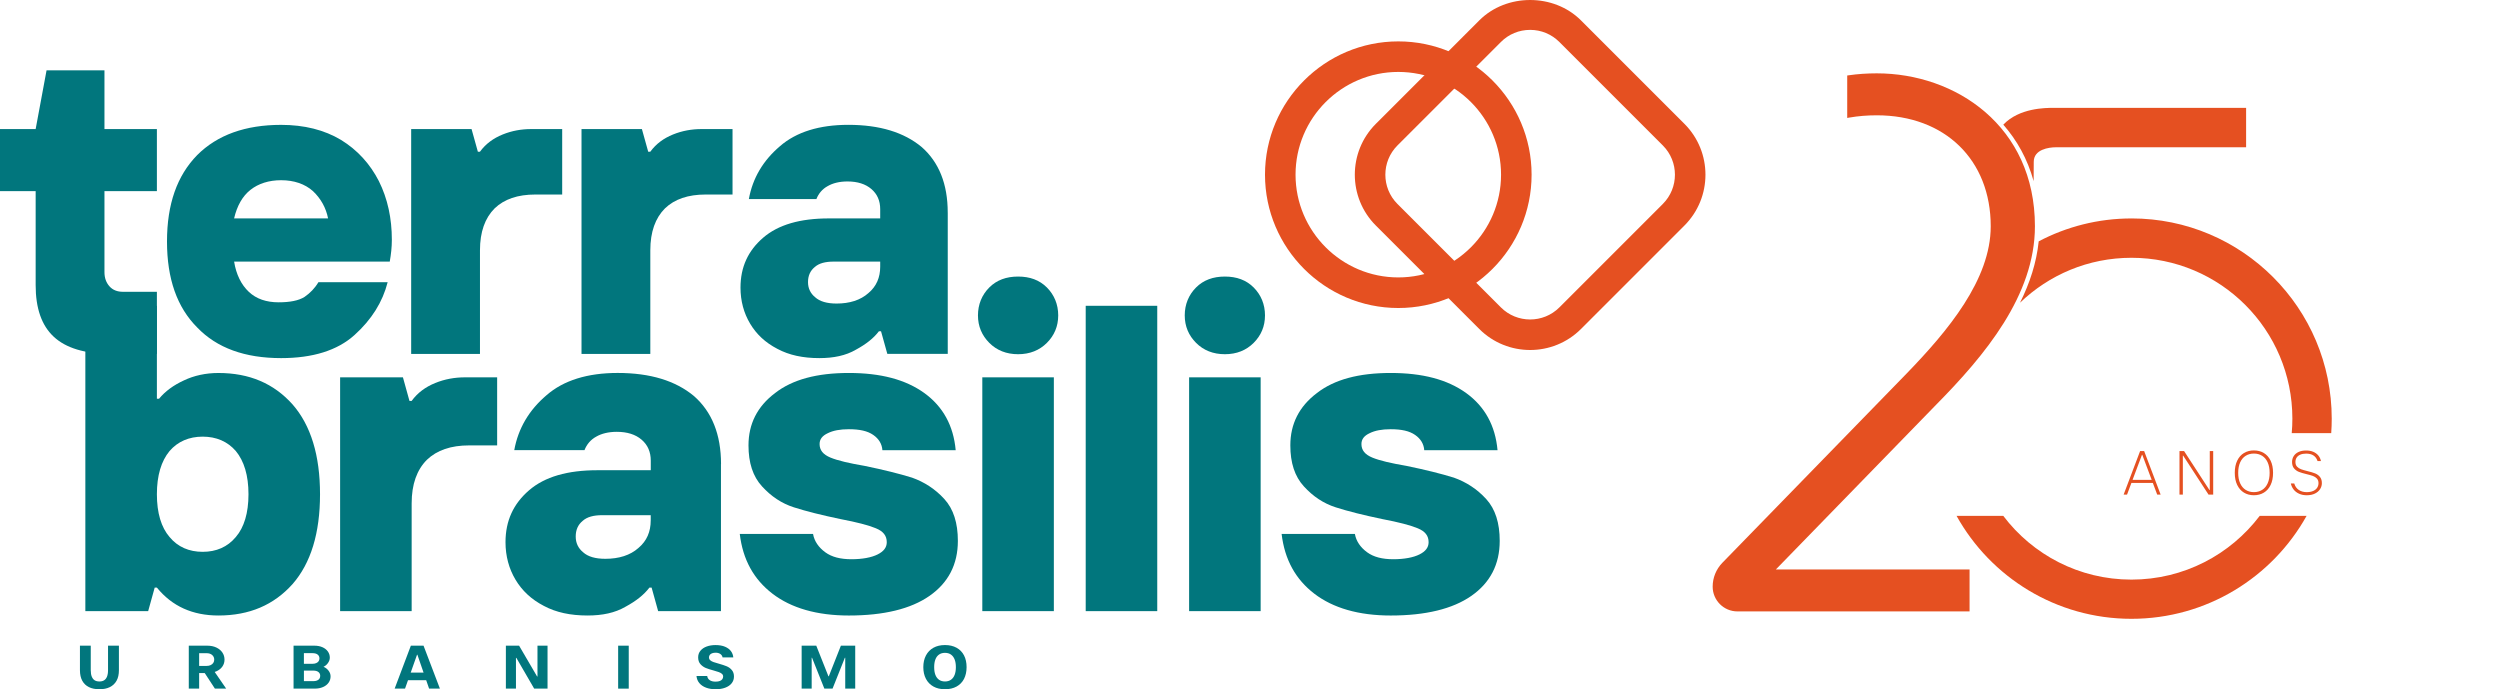
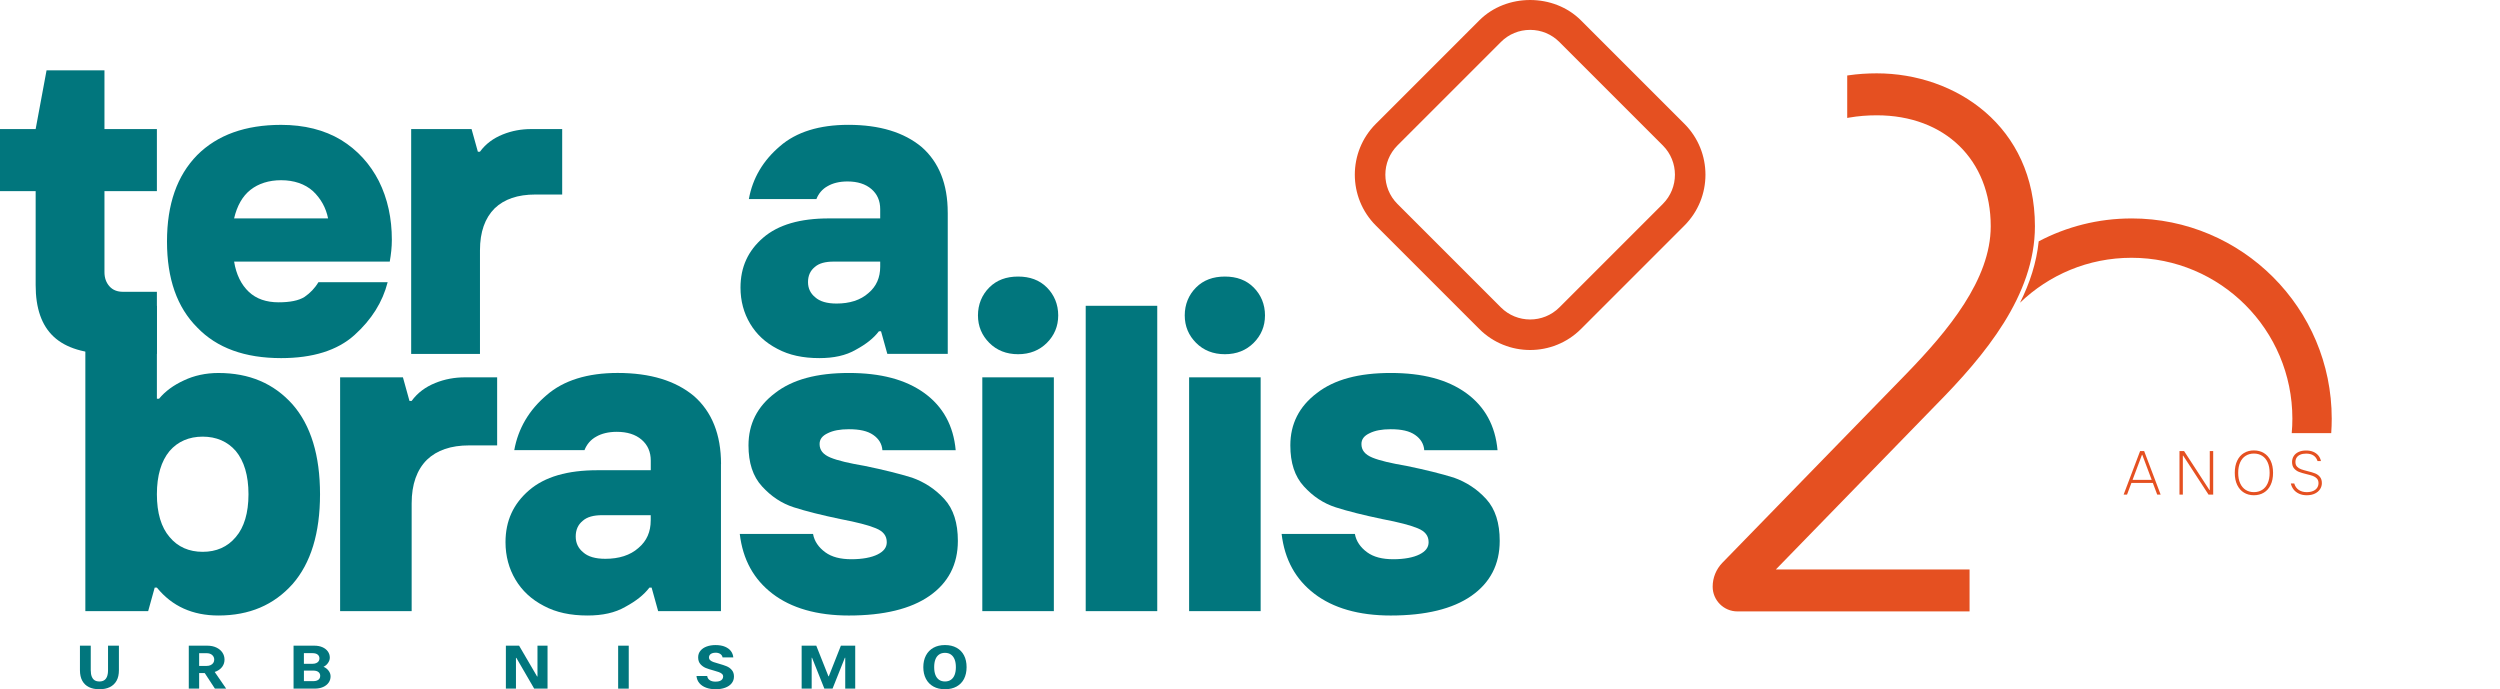
<svg xmlns="http://www.w3.org/2000/svg" id="Camada_1" data-name="Camada 1" viewBox="0 0 1276.84 352.02">
  <defs>
    <style>
      .cls-1 {
        fill: #e55021;
      }

      .cls-2 {
        fill: #01767d;
      }
    </style>
  </defs>
  <g>
    <g>
      <g>
        <path class="cls-2" d="M27.43,171.96c-6.22-5.79-9.22-14.57-9.22-26.35v-48H0v-31.7h18.21l5.57-30h29.57v30h26.78v31.7h-26.78v41.36c0,3,.86,5.36,2.57,7.28,1.71,1.93,4.07,2.78,6.85,2.78h17.36v31.71h-23.36c-13.49,0-23.14-3-29.35-8.78Z" />
        <path class="cls-2" d="M119.57,133.61c1.07,6.64,3.65,11.79,7.5,15.43,3.86,3.65,9,5.36,15.21,5.36,5.79,0,10.29-.86,13.29-2.78,2.78-1.93,5.14-4.29,7.07-7.5h35.35c-2.57,10.08-8.14,19.07-16.93,26.99-8.78,7.93-21.43,11.79-37.49,11.79-18.43,0-32.78-5.14-42.85-15.65-10.29-10.28-15.43-24.85-15.43-43.92s5.14-33.64,15.43-44.13c10.28-10.29,24.64-15.43,42.85-15.43,11.78,0,22.07,2.56,30.64,7.71,8.35,5.14,14.78,12.21,19.28,20.99,4.5,9,6.64,19.07,6.64,30,0,3.86-.43,7.49-1.07,11.14h-79.49ZM159.84,97.61c-4.07-3.64-9.64-5.57-16.28-5.57-6.22,0-11.57,1.71-15.65,4.93-4.07,3.22-6.85,8.14-8.35,14.57h48c-1.07-5.36-3.65-10.08-7.72-13.93Z" />
        <path class="cls-2" d="M209.99,65.91h30.85l3.22,11.57h1.07c3-4.08,6.86-6.86,11.57-8.78,4.72-1.93,9.65-2.78,14.57-2.78h15.86v33.43h-13.71c-9,0-15.86,2.35-20.78,7.06-4.93,4.93-7.5,12-7.5,21.44v52.92h-35.14v-114.84Z" />
-         <path class="cls-2" d="M296.99,65.91h30.85l3.22,11.57h1.07c3-4.08,6.86-6.86,11.57-8.78,4.72-1.93,9.65-2.78,14.57-2.78h15.86v33.43h-13.71c-9,0-15.86,2.35-20.78,7.06-4.93,4.93-7.5,12-7.5,21.44v52.92h-35.14v-114.84Z" />
        <path class="cls-2" d="M484.05,108.54v72.21h-30.86l-3.22-11.57h-1.07c-2.78,3.65-6.64,6.64-11.78,9.43-5.14,3-11.36,4.29-18.64,4.29-8.35,0-15.43-1.5-21.43-4.72-6.21-3.22-10.72-7.49-13.92-12.85-3.22-5.36-4.93-11.57-4.93-18.43,0-10.5,3.86-18.85,11.57-25.49,7.71-6.64,18.85-9.86,33.64-9.86h26.14v-4.72c0-4.29-1.5-7.71-4.51-10.29-3-2.56-7.06-3.86-12.21-3.86-4.07,0-7.5.86-10.07,2.36-2.78,1.49-4.72,3.86-5.79,6.64h-34.5c1.93-10.72,7.29-19.71,15.86-26.99,8.36-7.29,20.14-10.93,34.93-10.93,16.07,0,28.5,3.86,37.49,11.35,8.78,7.71,13.29,18.86,13.29,33.43ZM449.55,136.18v-2.57h-23.79c-4.29,0-7.49.86-9.64,2.78-2.36,1.93-3.44,4.5-3.44,7.71s1.29,5.79,3.65,7.71c2.35,2.14,6,3.22,10.93,3.22,6.64,0,12.21-1.71,16.29-5.36,4.07-3.43,6-7.92,6-13.49Z" />
      </g>
      <g>
        <path class="cls-2" d="M79.01,300.11l-3.34,12.03h-32.08v-155.95h36.54v47.45h1.11c3.12-3.79,7.35-6.9,12.7-9.36,5.12-2.45,11.14-3.78,17.6-3.78,15.82,0,28.29,5.34,37.87,16.04,9.36,10.69,14.04,26.07,14.04,45.89s-4.68,35.2-14.04,45.89c-9.58,10.69-22.05,16.04-37.87,16.04-13.14,0-23.62-4.68-31.42-14.26h-1.11ZM126.91,252.43c0-9.59-2.23-16.94-6.46-22.06-4.23-4.91-10.02-7.36-16.93-7.36s-12.7,2.45-16.93,7.36c-4.23,5.12-6.46,12.47-6.46,22.06s2.23,16.93,6.46,21.83c4.23,5.12,10.02,7.58,16.93,7.58s12.7-2.46,16.93-7.58c4.23-4.9,6.46-12.26,6.46-21.83Z" />
        <path class="cls-2" d="M173.71,192.72h32.08l3.34,12.04h1.11c3.11-4.24,7.13-7.14,12.03-9.14,4.9-2,10.02-2.9,15.15-2.9h16.49v34.76h-14.26c-9.36,0-16.49,2.45-21.61,7.35-5.12,5.13-7.79,12.48-7.79,22.28v55.03h-36.54v-119.41Z" />
        <path class="cls-2" d="M368.22,237.05v75.08h-32.08l-3.34-12.03h-1.11c-2.89,3.79-6.91,6.91-12.25,9.8-5.35,3.12-11.81,4.46-19.38,4.46-8.69,0-16.04-1.56-22.28-4.9-6.46-3.35-11.14-7.8-14.48-13.37-3.34-5.58-5.12-12.03-5.12-19.17,0-10.91,4.01-19.6,12.03-26.51,8.02-6.91,19.6-10.25,34.98-10.25h27.18v-4.9c0-4.45-1.56-8.02-4.67-10.69-3.12-2.68-7.35-4.02-12.7-4.02-4.23,0-7.8.9-10.47,2.45-2.89,1.57-4.9,4.02-6.01,6.91h-35.87c2.01-11.14,7.58-20.5,16.49-28.07,8.69-7.58,20.94-11.36,36.32-11.36,16.71,0,29.63,4,38.99,11.81,9.13,8.02,13.81,19.6,13.81,34.75ZM332.35,265.79v-2.67h-24.73c-4.45,0-7.8.89-10.02,2.9-2.45,2.01-3.56,4.67-3.56,8.02s1.33,6.01,3.78,8.02c2.45,2.23,6.24,3.34,11.36,3.34,6.9,0,12.7-1.78,16.93-5.57,4.23-3.57,6.23-8.24,6.23-14.04Z" />
        <path class="cls-2" d="M377.82,272.7h37.43c.67,3.79,2.9,6.91,6.24,9.36,3.34,2.45,7.8,3.56,13.37,3.56s10.25-.88,13.37-2.45c3.11-1.55,4.67-3.56,4.67-6.24,0-3.33-1.78-5.57-5.57-7.12-3.78-1.57-9.8-3.12-18.04-4.69-9.58-2-17.6-4-23.84-6.01-6.24-2.01-11.59-5.57-16.26-10.7-4.68-5.12-6.91-12.02-6.91-20.94,0-10.91,4.45-19.83,13.59-26.74,8.91-6.91,21.39-10.24,37.65-10.24s28.96,3.33,38.54,10.24c9.58,6.91,14.92,16.71,16.04,29.19h-37.43c-.22-3.12-1.78-5.79-4.68-7.79-2.89-2.01-6.9-2.91-12.47-2.91-4.46,0-8.02.67-10.7,2.01-2.89,1.34-4.23,3.12-4.23,5.57,0,3.12,1.78,5.35,5.57,6.91,3.78,1.56,9.58,2.89,17.38,4.23,9.8,2.01,17.82,4.02,24.28,6.02,6.24,2.23,11.81,5.79,16.49,10.92,4.67,5.12,6.9,12.25,6.9,21.38,0,12.04-4.9,21.4-14.48,28.08-9.58,6.68-23.4,10.03-41.21,10.03-16.27,0-29.41-3.79-38.99-11.14-9.58-7.35-15.15-17.38-16.71-30.53Z" />
        <path class="cls-2" d="M499.48,161.08c0-5.57,2-10.47,5.79-14.26,3.79-3.79,8.69-5.57,14.71-5.57s10.91,1.78,14.7,5.57c3.78,3.79,5.79,8.69,5.79,14.26s-2,10.25-5.79,14.04c-3.79,3.79-8.69,5.79-14.7,5.79s-10.92-2-14.71-5.79c-3.78-3.79-5.79-8.47-5.79-14.04ZM501.7,312.13v-119.41h36.54v119.41h-36.54Z" />
        <path class="cls-2" d="M554.51,312.13v-155.95h36.54v155.95h-36.54Z" />
        <path class="cls-2" d="M605.09,161.08c0-5.57,2-10.47,5.79-14.26,3.79-3.79,8.69-5.57,14.71-5.57s10.91,1.78,14.7,5.57c3.78,3.79,5.79,8.69,5.79,14.26s-2,10.25-5.79,14.04c-3.79,3.79-8.69,5.79-14.7,5.79s-10.92-2-14.71-5.79c-3.78-3.79-5.79-8.47-5.79-14.04ZM607.32,312.13v-119.41h36.54v119.41h-36.54Z" />
        <path class="cls-2" d="M654.56,272.7h37.43c.67,3.79,2.9,6.91,6.24,9.36,3.34,2.45,7.8,3.56,13.37,3.56s10.25-.88,13.37-2.45c3.11-1.55,4.67-3.56,4.67-6.24,0-3.33-1.78-5.57-5.57-7.12-3.78-1.57-9.8-3.12-18.04-4.69-9.58-2-17.6-4-23.84-6.01-6.24-2.01-11.59-5.57-16.26-10.7-4.68-5.12-6.91-12.02-6.91-20.94,0-10.91,4.45-19.83,13.59-26.74,8.91-6.91,21.39-10.24,37.65-10.24s28.96,3.33,38.54,10.24c9.58,6.91,14.92,16.71,16.04,29.19h-37.43c-.22-3.12-1.78-5.79-4.68-7.79-2.89-2.01-6.9-2.91-12.47-2.91-4.46,0-8.02.67-10.7,2.01-2.89,1.34-4.23,3.12-4.23,5.57,0,3.12,1.78,5.35,5.57,6.91,3.78,1.56,9.58,2.89,17.38,4.23,9.8,2.01,17.82,4.02,24.28,6.02,6.24,2.23,11.81,5.79,16.49,10.92,4.67,5.12,6.9,12.25,6.9,21.38,0,12.04-4.9,21.4-14.48,28.08-9.58,6.68-23.4,10.03-41.21,10.03-16.27,0-29.41-3.79-38.99-11.14-9.58-7.35-15.15-17.38-16.71-30.53Z" />
      </g>
    </g>
    <g>
      <path class="cls-1" d="M781.49,178.76c-9.4,0-18.8-3.58-25.96-10.73l-52.84-52.84c-14.32-14.32-14.32-37.62,0-51.94l52.84-52.84c13.87-13.88,38.06-13.88,51.93,0l52.84,52.84c14.32,14.32,14.32,37.62,0,51.94h0l-52.84,52.84c-7.16,7.15-16.56,10.73-25.97,10.73ZM781.49,15.26c-5.64,0-10.95,2.19-14.93,6.19l-52.84,52.84c-8.23,8.24-8.23,21.63,0,29.87l52.84,52.84c8.23,8.23,21.64,8.23,29.87,0l52.84-52.84c8.24-8.24,8.24-21.63,0-29.87l-52.84-52.84c-3.99-3.99-9.29-6.19-14.93-6.19Z" />
-       <path class="cls-1" d="M714.16,157.31c-37.54,0-68.08-30.55-68.08-68.09s30.54-68.08,68.08-68.08,68.08,30.55,68.08,68.08-30.54,68.09-68.08,68.09ZM714.16,36.74c-28.94,0-52.48,23.54-52.48,52.47s23.54,52.48,52.48,52.48,52.48-23.54,52.48-52.48-23.54-52.47-52.48-52.47Z" />
    </g>
    <g>
      <path class="cls-2" d="M50.8,352.02c-2.12,0-3.92-.36-5.39-1.09-1.47-.73-2.6-1.81-3.39-3.24-.79-1.43-1.19-3.23-1.19-5.41v-12.51h5.52v12.51c0,1.38.18,2.49.54,3.34.36.85.85,1.46,1.48,1.85.62.39,1.44.58,2.43.58.92,0,1.7-.19,2.34-.58.64-.39,1.14-1,1.49-1.85s.54-1.96.54-3.34v-12.51h5.56v12.51c0,2.17-.4,3.97-1.21,5.41-.8,1.43-1.95,2.51-3.43,3.24-1.48.73-3.25,1.09-5.29,1.09Z" />
      <path class="cls-2" d="M96.42,351.71v-21.94h9.43c1.79,0,3.35.32,4.68.96s2.35,1.49,3.07,2.57c.71,1.08,1.07,2.27,1.07,3.59s-.36,2.46-1.07,3.51c-.72,1.04-1.74,1.86-3.07,2.46s-2.89.89-4.68.89h-4.14v7.96h-5.29ZM105.5,340.11c.79,0,1.48-.13,2.07-.41.59-.27,1.04-.65,1.36-1.14.32-.49.48-1.04.48-1.65,0-.96-.35-1.75-1.05-2.37-.7-.62-1.65-.93-2.86-.93h-3.79v6.49h3.79ZM109.76,351.71l-5.94-9.09h5.44l6.25,9.09h-5.75Z" />
      <path class="cls-2" d="M149.93,351.71v-21.94h10.62c1.56,0,2.93.26,4.12.78s2.12,1.25,2.78,2.18,1,1.98,1,3.15c0,.92-.31,1.82-.92,2.71-.61.89-1.38,1.54-2.3,1.96,1.02.42,1.88,1.08,2.57,1.98.69.9,1.04,1.87,1.04,2.91,0,1.21-.34,2.29-1.02,3.24s-1.62,1.69-2.84,2.22c-1.22.53-2.61.8-4.2.8h-10.85ZM159.66,339.02c.69,0,1.3-.12,1.84-.35.54-.23.95-.55,1.23-.96s.42-.88.42-1.43c0-.84-.31-1.49-.92-1.97-.61-.48-1.47-.72-2.57-.72h-4.45v5.42h4.45ZM160.05,347.89c.69,0,1.3-.1,1.84-.31.54-.21.95-.51,1.23-.93.28-.41.42-.89.42-1.45,0-.84-.31-1.49-.92-1.98-.61-.48-1.47-.72-2.57-.72h-4.83v5.39h4.83Z" />
-       <path class="cls-2" d="M201.56,351.71l8.28-21.94h6.48l8.36,21.94h-5.52l-5.98-17.3h-.19l-6.13,17.3h-5.29ZM206.77,347.39l1.8-3.86h9.2l1.8,3.86h-12.8Z" />
      <path class="cls-2" d="M258.37,351.71v-21.94h6.75l9.2,15.74h.19v-15.74h5.14v21.94h-6.82l-9.12-15.73h-.19v15.73h-5.14Z" />
      <path class="cls-2" d="M315.71,351.71v-21.94h5.41v21.94h-5.41Z" />
      <path class="cls-2" d="M365.42,352.02c-1.76,0-3.36-.27-4.79-.8-1.43-.53-2.58-1.3-3.43-2.32-.86-1.01-1.35-2.23-1.48-3.65h5.48c.1.9.52,1.6,1.27,2.12.74.51,1.72.77,2.95.77.95,0,1.7-.12,2.26-.35.56-.23.98-.54,1.25-.94s.4-.85.4-1.35c0-.54-.21-1-.63-1.36s-.96-.66-1.61-.89-1.54-.5-2.66-.82c-1.61-.42-2.94-.85-3.99-1.28-1.05-.44-1.95-1.09-2.72-1.96-.77-.86-1.15-2.02-1.15-3.46,0-1.32.39-2.45,1.19-3.4.79-.95,1.86-1.67,3.2-2.15,1.34-.48,2.82-.72,4.43-.72,1.94,0,3.58.28,4.91.85,1.33.57,2.34,1.32,3.03,2.26s1.09,2.01,1.19,3.2h-5.48c-.13-.73-.5-1.31-1.13-1.75s-1.43-.66-2.4-.66c-.72,0-1.34.1-1.86.3s-.91.49-1.17.86-.38.78-.38,1.22c0,.6.21,1.09.63,1.47.42.37.97.68,1.65.92.68.24,1.59.52,2.74.83,1.64.46,2.97.9,4.01,1.33s1.92,1.07,2.64,1.93c.73.86,1.09,1.95,1.09,3.29s-.39,2.46-1.17,3.45-1.88,1.74-3.3,2.27-3.07.8-4.96.8Z" />
      <path class="cls-2" d="M409.43,351.71v-21.94h7.47l6.21,15.64h.19l6.17-15.64h7.32v21.94h-5.1v-15.77h-.19l-6.29,15.77h-4.18l-6.29-15.77h-.19v15.77h-5.14Z" />
      <path class="cls-2" d="M482.64,352.02c-2.28,0-4.24-.46-5.9-1.38-1.66-.92-2.94-2.23-3.83-3.93s-1.34-3.69-1.34-5.97.45-4.27,1.34-5.97,2.17-3.01,3.83-3.94c1.66-.92,3.63-1.38,5.9-1.38s4.25.46,5.92,1.38c1.67.92,2.94,2.23,3.81,3.92.87,1.69,1.3,3.69,1.3,5.98s-.44,4.3-1.3,5.99c-.87,1.69-2.14,3-3.81,3.92-1.67.92-3.65,1.38-5.92,1.38ZM482.64,348.05c1.2,0,2.22-.29,3.05-.88.83-.58,1.46-1.42,1.88-2.51.42-1.09.63-2.39.63-3.92s-.21-2.83-.63-3.92c-.42-1.08-1.05-1.92-1.88-2.51-.83-.59-1.85-.88-3.05-.88s-2.22.29-3.05.88c-.83.58-1.45,1.42-1.86,2.51-.41,1.09-.61,2.39-.61,3.92s.2,2.83.61,3.92c.41,1.08,1.03,1.92,1.86,2.51.83.59,1.85.88,3.05.88Z" />
    </g>
  </g>
-   <path class="cls-1" d="M1088.61,296.03c-26.76,0-50.5-12.77-65.47-32.56h-23.86c17.43,31.34,50.89,52.58,89.33,52.58s71.97-21.23,89.45-52.58h-23.94c-15.01,19.79-38.75,32.56-65.51,32.56Z" />
  <g>
-     <path class="cls-1" d="M1038.65,92.47l.06-9.84c0-6.34,7.7-7.41,11.32-7.41h97.14v-20.13h-98.47c-3.9,0-17.43,0-25.54,8.59,6.96,7.91,12.36,17.52,15.48,28.79Z" />
    <path class="cls-1" d="M1088.62,111.57c-17.1,0-33.24,4.24-47.38,11.69-1.13,10.93-4.57,21.39-9.55,31.36,14.76-14.2,34.79-22.96,56.94-22.96,45.38,0,82.17,36.76,82.17,82.17,0,2.47-.11,4.94-.33,7.37h20.17c.18-2.43.26-4.9.26-7.37,0-56.44-45.79-102.27-102.27-102.27Z" />
  </g>
  <path class="cls-1" d="M887.36,312.27c-6.97,0-12.64-5.67-12.64-12.64,0-4.54,1.75-8.86,4.92-12.16l93.99-96.54c21.32-21.99,43.11-48.15,43.11-75.37,0-33.9-23.39-56.67-58.2-56.67-4.9,0-9.49.38-14.02,1.16l-1.08.19v-21.68l.79-.11c4.55-.66,9.37-.99,14.31-.99,40.14,0,80.77,26.83,80.77,78.1,0,35.29-25.54,65.92-50.53,91.23l-81.77,84.04h98.92v21.43h-118.58Z" />
  <g>
    <path class="cls-1" d="M1084.61,252.62l8.42-22.24h2.07l8.42,22.24h-1.75l-7.63-20.34h-.16l-7.63,20.34h-1.75ZM1087.98,246.65l.64-1.56h10.9l.63,1.56h-12.17Z" />
    <path class="cls-1" d="M1113.14,252.62v-22.24h2.35l12.96,19.92h.16v-19.92h1.75v22.24h-2.38l-12.96-19.92h-.16v19.92h-1.72Z" />
    <path class="cls-1" d="M1151.14,252.94c-1.9,0-3.6-.45-5.07-1.34s-2.62-2.19-3.45-3.91c-.83-1.72-1.24-3.78-1.24-6.2s.41-4.48,1.24-6.2c.82-1.72,1.97-3.02,3.45-3.91s3.16-1.33,5.07-1.33,3.63.44,5.1,1.33,2.62,2.19,3.45,3.91c.83,1.72,1.24,3.78,1.24,6.2s-.41,4.48-1.24,6.2c-.82,1.72-1.97,3.02-3.45,3.91s-3.18,1.34-5.1,1.34ZM1151.14,251.35c1.59,0,2.99-.38,4.21-1.14,1.22-.76,2.16-1.89,2.83-3.37.67-1.48,1-3.26,1-5.34s-.33-3.86-1-5.34c-.67-1.48-1.61-2.61-2.83-3.37-1.22-.76-2.62-1.14-4.21-1.14s-2.96.38-4.18,1.14c-1.22.76-2.16,1.88-2.83,3.37-.67,1.48-1,3.26-1,5.34s.33,3.86,1,5.34c.67,1.48,1.61,2.61,2.83,3.37,1.22.76,2.61,1.14,4.18,1.14Z" />
    <path class="cls-1" d="M1178.09,252.94c-1.44,0-2.73-.26-3.87-.78-1.14-.52-2.07-1.23-2.78-2.14-.71-.91-1.19-1.95-1.44-3.11h1.75c.42,1.48,1.21,2.59,2.35,3.34,1.14.74,2.48,1.11,4,1.11,1.29,0,2.39-.2,3.31-.6.91-.4,1.59-.95,2.05-1.65.45-.7.68-1.48.68-2.35,0-.98-.27-1.75-.81-2.34-.54-.58-1.21-1.02-2.02-1.32-.81-.3-1.92-.62-3.34-.95-1.59-.38-2.87-.76-3.83-1.14-.96-.38-1.79-.97-2.48-1.78-.69-.8-1.03-1.9-1.03-3.27,0-1.1.28-2.1.84-3s1.38-1.6,2.46-2.11c1.08-.51,2.38-.76,3.91-.76,1.34,0,2.52.21,3.56.64,1.04.42,1.9,1.04,2.59,1.84.69.81,1.16,1.78,1.41,2.92h-1.75c-.4-1.25-1.09-2.2-2.05-2.84-.96-.65-2.22-.97-3.77-.97-1.14,0-2.13.17-2.96.52-.82.35-1.45.85-1.88,1.49-.42.65-.63,1.4-.63,2.27,0,1,.27,1.79.82,2.37.55.58,1.23,1.02,2.03,1.32s1.92.62,3.34.98c1.59.38,2.87.76,3.83,1.14.96.38,1.79.97,2.46,1.76.68.79,1.02,1.87,1.02,3.23,0,1.08-.3,2.09-.89,3.03-.59.94-1.47,1.71-2.64,2.29-1.17.58-2.58.87-4.26.87Z" />
  </g>
</svg>